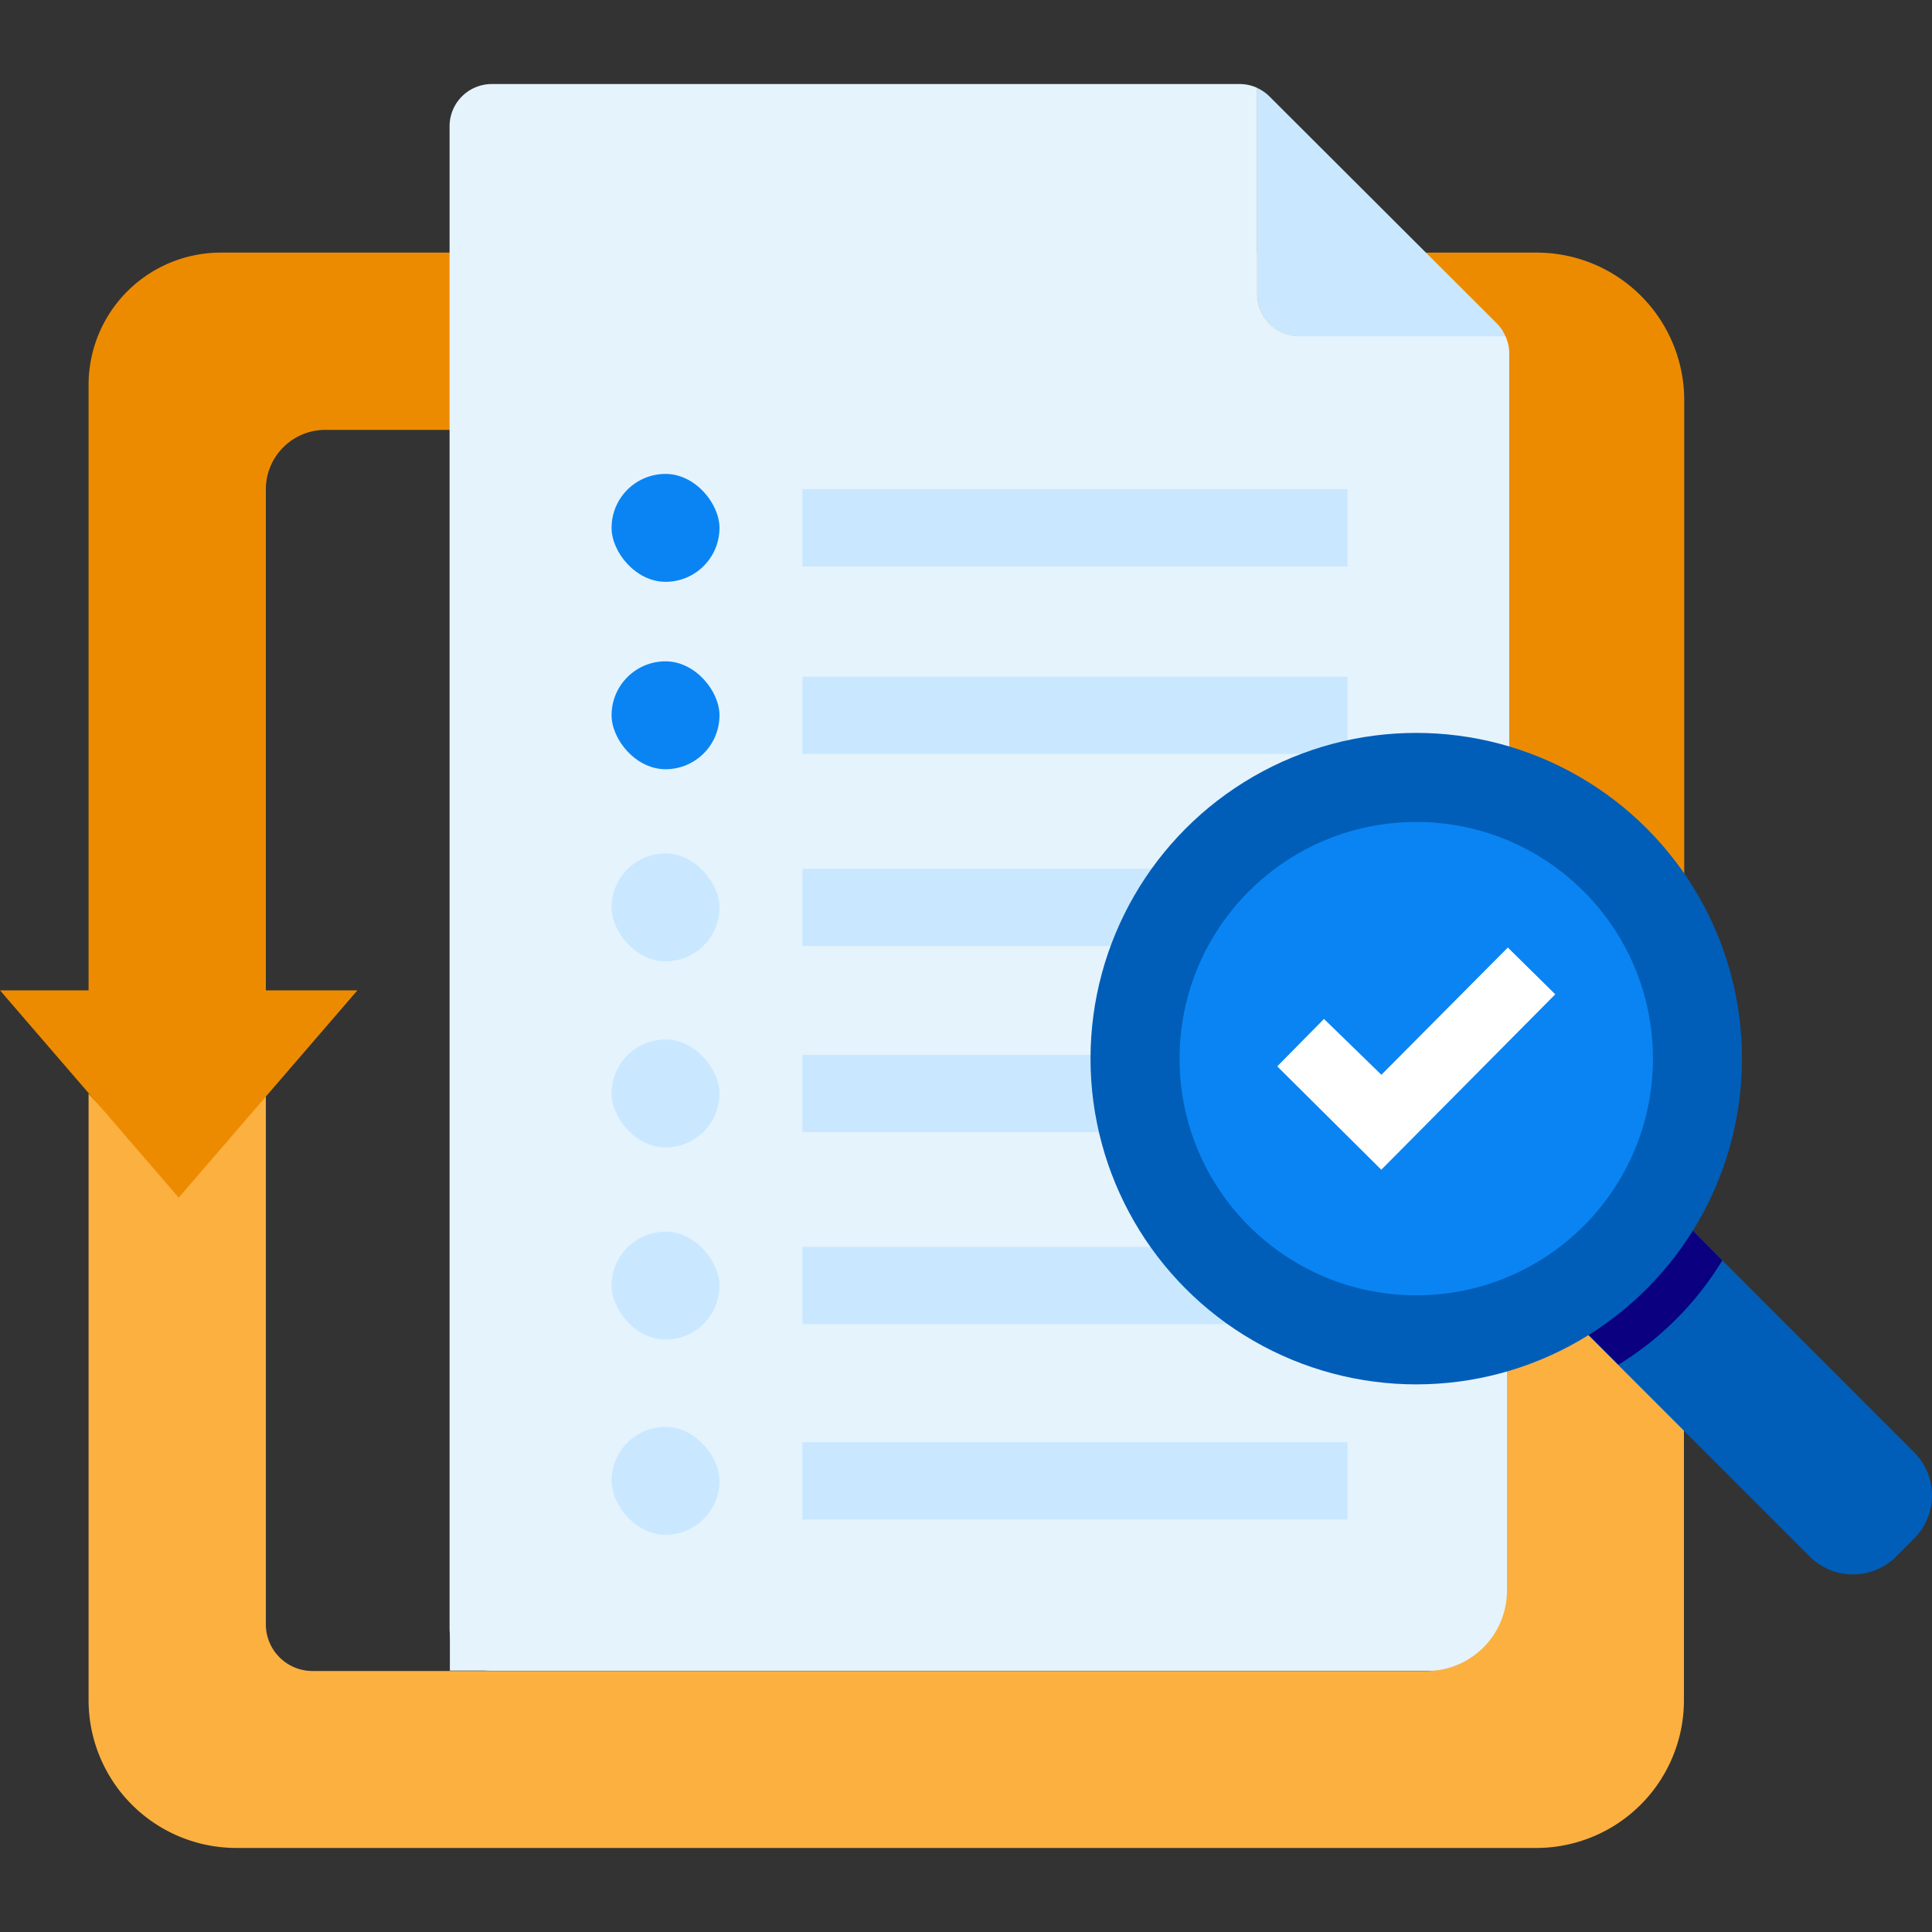
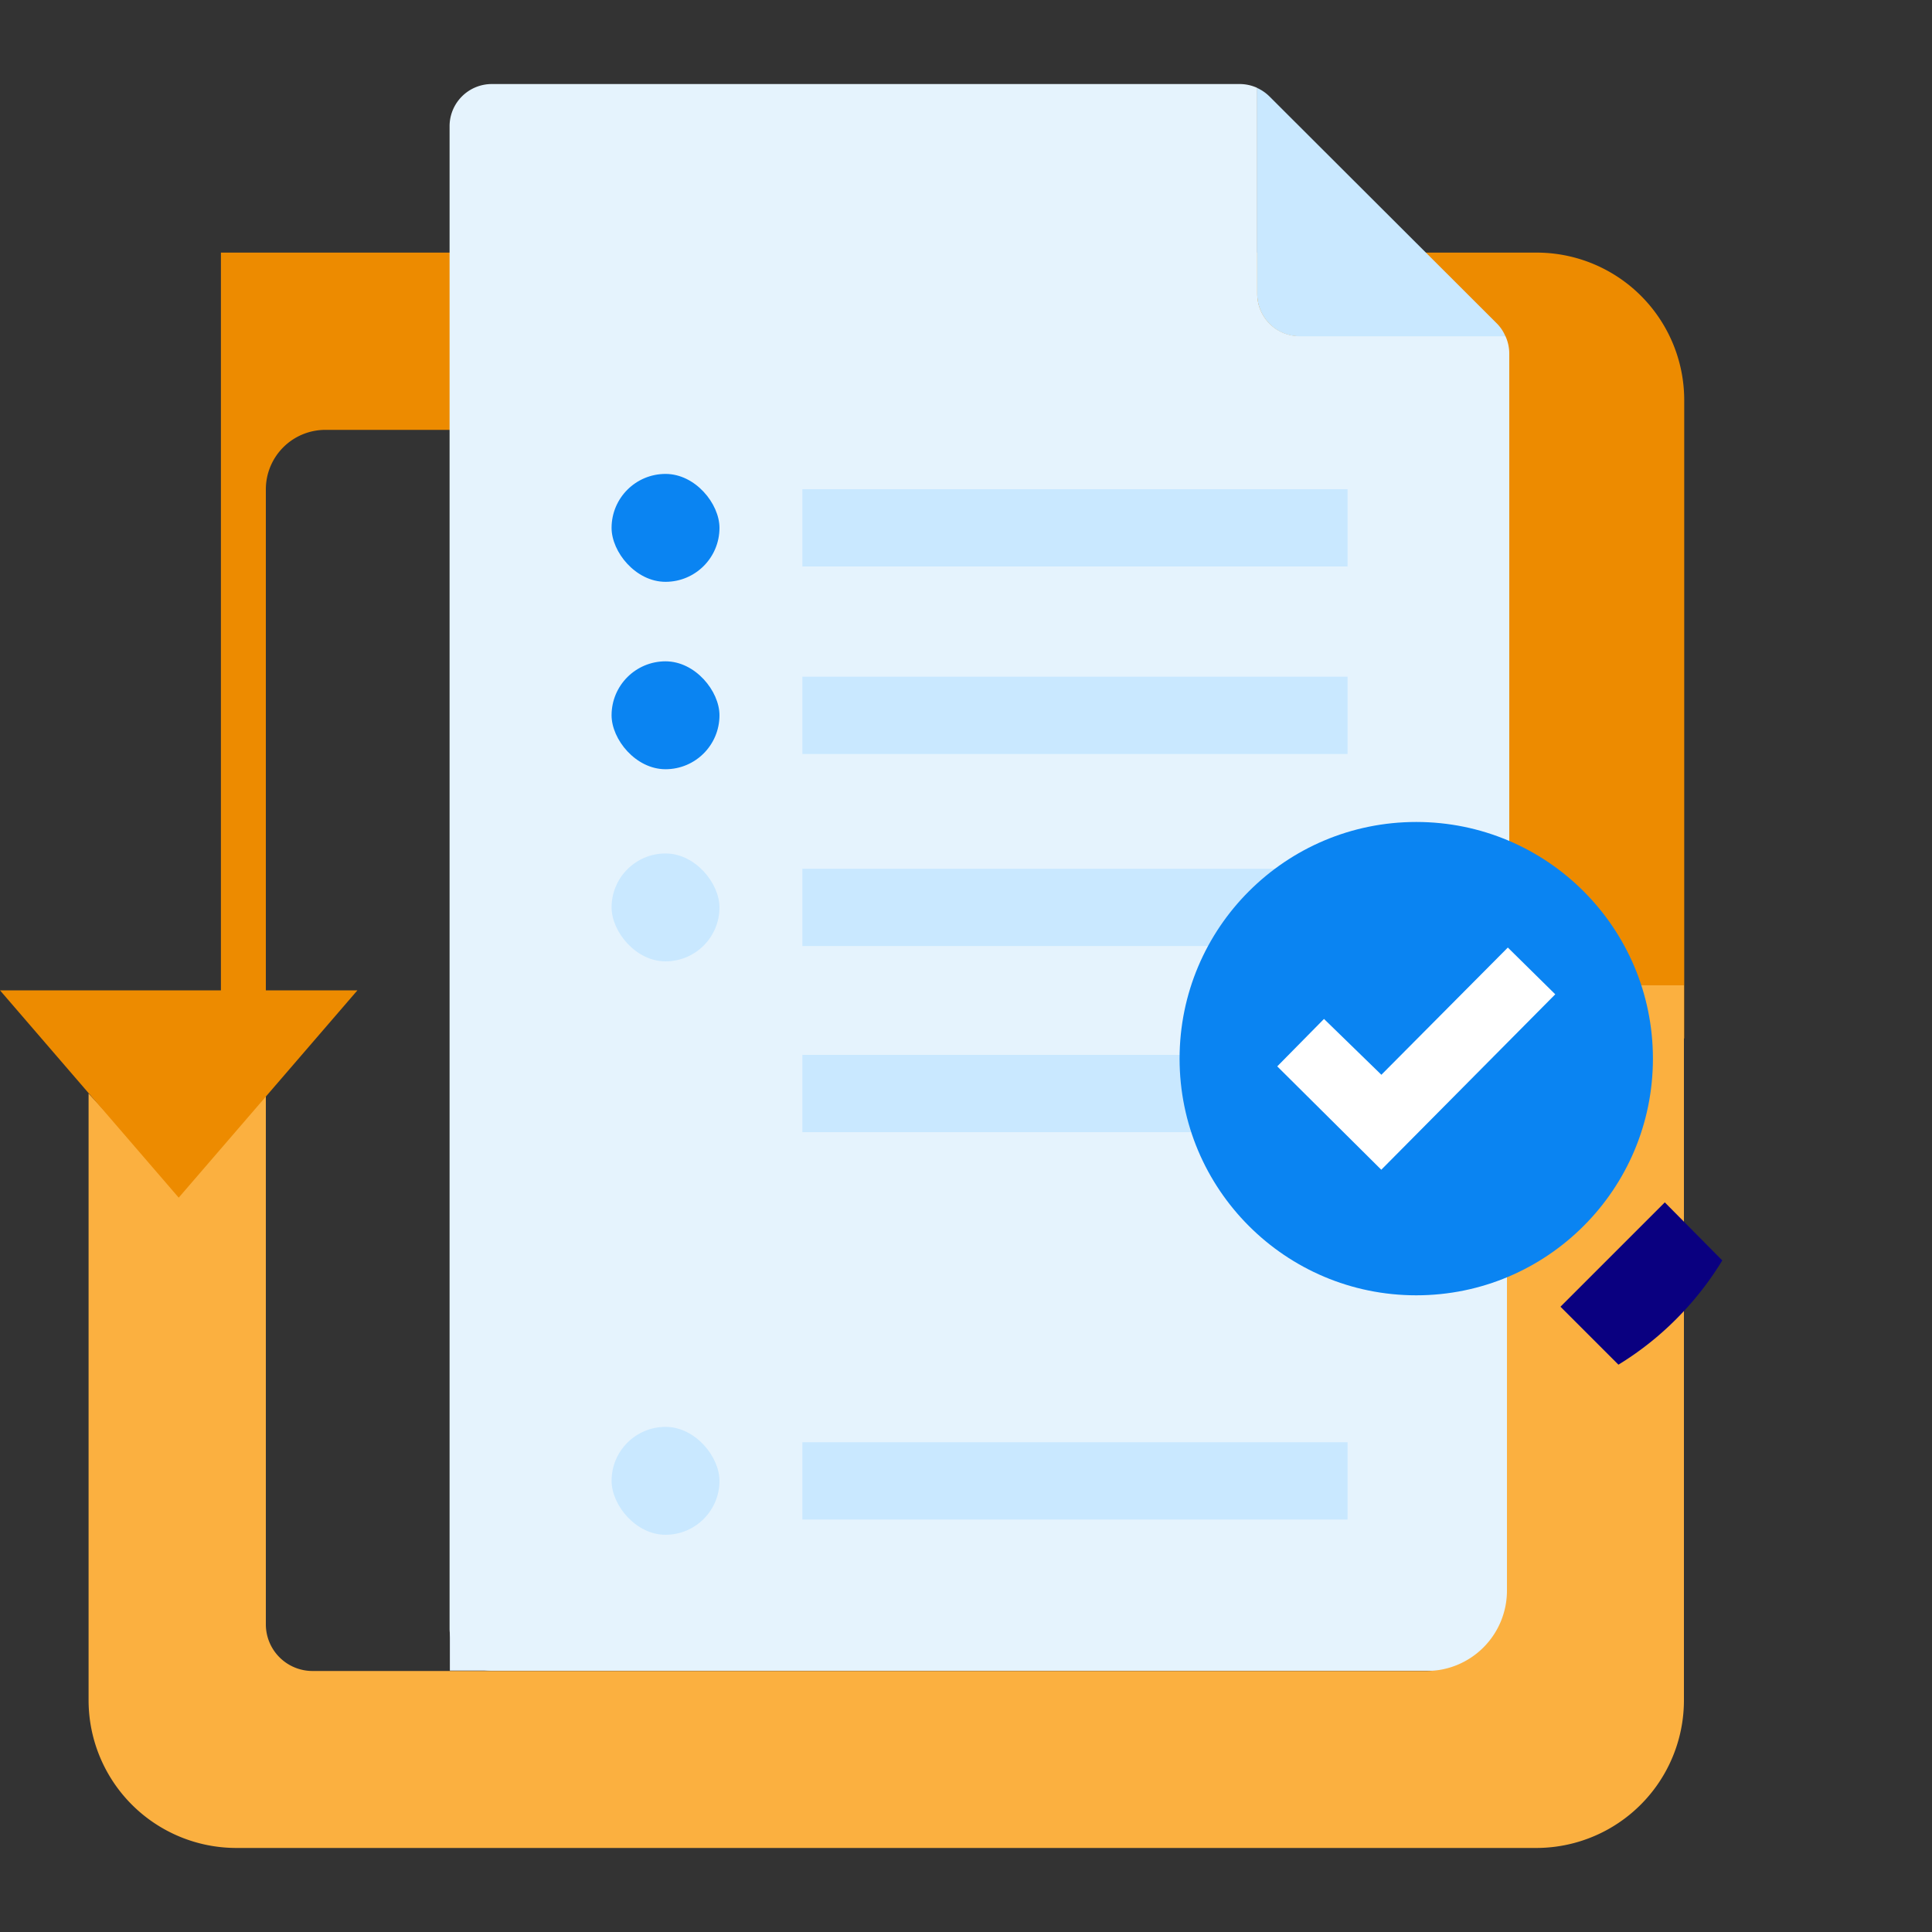
<svg xmlns="http://www.w3.org/2000/svg" id="Layer_1" data-name="Layer 1" viewBox="0 0 200 200">
  <rect x="0" y="0" width="200" height="200" fill="#333333" stroke="none" />
  <defs>
    <style>.cls-1{fill:#ed8b00;}.cls-2,.cls-4{fill:#e5f3fd;}.cls-2,.cls-3{fill-rule:evenodd;}.cls-3,.cls-6{fill:#c9e8ff;}.cls-5{fill:#0a84f2;}.cls-7{fill:#fbb040;}.cls-8{fill:#005eb8;}.cls-9{fill:#0a0080;}.cls-10{fill:#fff;}</style>
  </defs>
-   <path class="cls-1" d="M159,26.15H22.87A13.69,13.69,0,0,0,9.17,39.84V102.6H27.52V50.66h0a6.16,6.16,0,0,1,6.17-6.16H149.86A6.1,6.1,0,0,1,156,50.61V107.5h18.35V41.44A15.28,15.28,0,0,0,159,26.15Z" />
+   <path class="cls-1" d="M159,26.15H22.87V102.6H27.52V50.66h0a6.16,6.16,0,0,1,6.17-6.16H149.86A6.1,6.1,0,0,1,156,50.61V107.5h18.35V41.44A15.28,15.28,0,0,0,159,26.15Z" />
  <path id="Path" class="cls-2" d="M156.24,36.6v132a4.37,4.37,0,0,1-4.35,4.35h-101a4.37,4.37,0,0,1-4.35-4.35V13.05A4.37,4.37,0,0,1,50.92,8.7h77.42a4.34,4.34,0,0,1,1.81.4V30.44a4.37,4.37,0,0,0,4.35,4.35h21.34A4.34,4.34,0,0,1,156.24,36.6Z" />
  <path id="Path-2" data-name="Path" class="cls-3" d="M155.84,34.81H134.5a4.37,4.37,0,0,1-4.35-4.35V9.11a4.39,4.39,0,0,1,1.28.89L155,33.53A4.21,4.21,0,0,1,155.84,34.81Z" />
  <rect class="cls-4" x="46.57" y="99.45" width="109.66" height="73.49" />
  <rect class="cls-5" x="63.31" y="49.06" width="11.17" height="11.17" rx="5.59" />
  <rect class="cls-6" x="83.06" y="50.64" width="56.44" height="8" />
  <rect class="cls-6" x="83.06" y="70.05" width="56.44" height="8" />
  <rect class="cls-6" x="83.06" y="89.93" width="56.44" height="8" />
-   <rect class="cls-6" x="83.06" y="129.08" width="56.44" height="8" />
  <rect class="cls-6" x="83.06" y="109.2" width="56.44" height="8" />
  <rect class="cls-6" x="83.06" y="149.3" width="56.44" height="8" />
  <rect class="cls-5" x="63.31" y="68.46" width="11.17" height="11.17" rx="5.59" />
  <rect class="cls-6" x="63.31" y="88.35" width="11.17" height="11.17" rx="5.59" />
-   <rect class="cls-6" x="63.31" y="107.61" width="11.17" height="11.17" rx="5.59" />
-   <rect class="cls-6" x="63.31" y="127.5" width="11.17" height="11.17" rx="5.59" />
  <rect class="cls-6" x="63.31" y="147.71" width="11.17" height="11.17" rx="5.59" />
  <path class="cls-7" d="M156,102v62.65a8.32,8.32,0,0,1-8.32,8.33H32.35a4.83,4.83,0,0,1-4.83-4.83V113.2l-9.17,9.94L9.17,113.2V176a15.3,15.3,0,0,0,15.3,15.3H159A15.29,15.29,0,0,0,174.32,176V102Z" />
-   <path class="cls-8" d="M196.28,161.14l1.87-1.87a6.31,6.31,0,0,0,0-8.93l-25.89-25.9-10.8,10.8,25.89,25.9A6.33,6.33,0,0,0,196.28,161.14Z" />
  <path class="cls-9" d="M178.29,130.48a32.35,32.35,0,0,1-4.75,6.05,31.89,31.89,0,0,1-6,4.74l-6-6,10.8-10.8Z" />
-   <circle class="cls-8" cx="146.61" cy="109.59" r="33.72" />
  <circle class="cls-5" cx="146.61" cy="109.59" r="24.5" />
  <polygon class="cls-10" points="132.22 110.39 137.06 105.48 143 111.26 156.09 98.09 161 102.93 142.99 121.09 132.22 110.39" />
  <polygon class="cls-1" points="18.5 102.52 37 102.52 27.75 113.25 18.5 123.98 9.25 113.25 0 102.52 18.5 102.52" />
</svg>